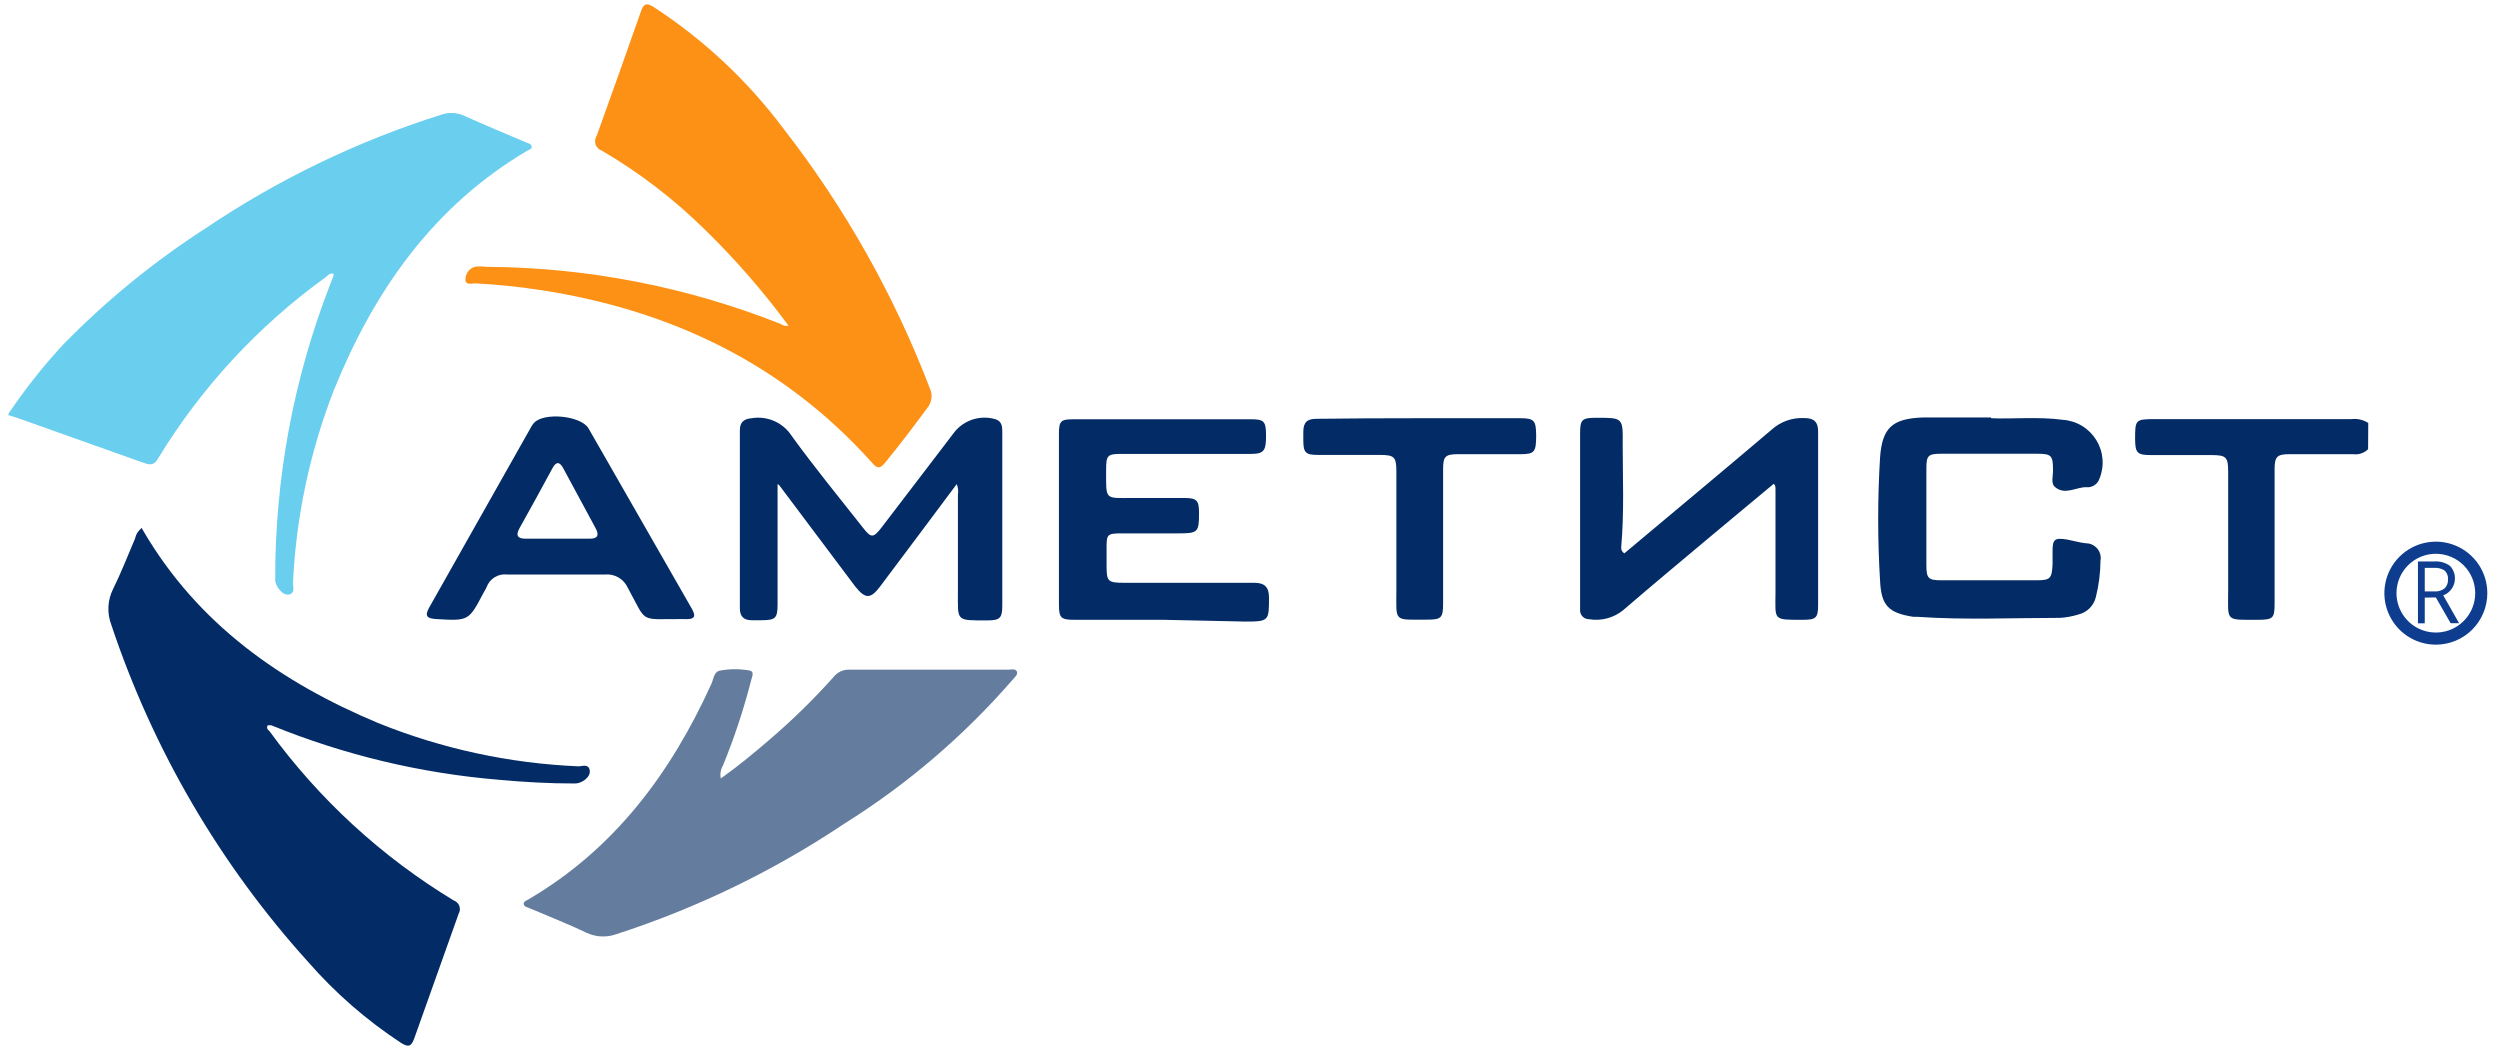
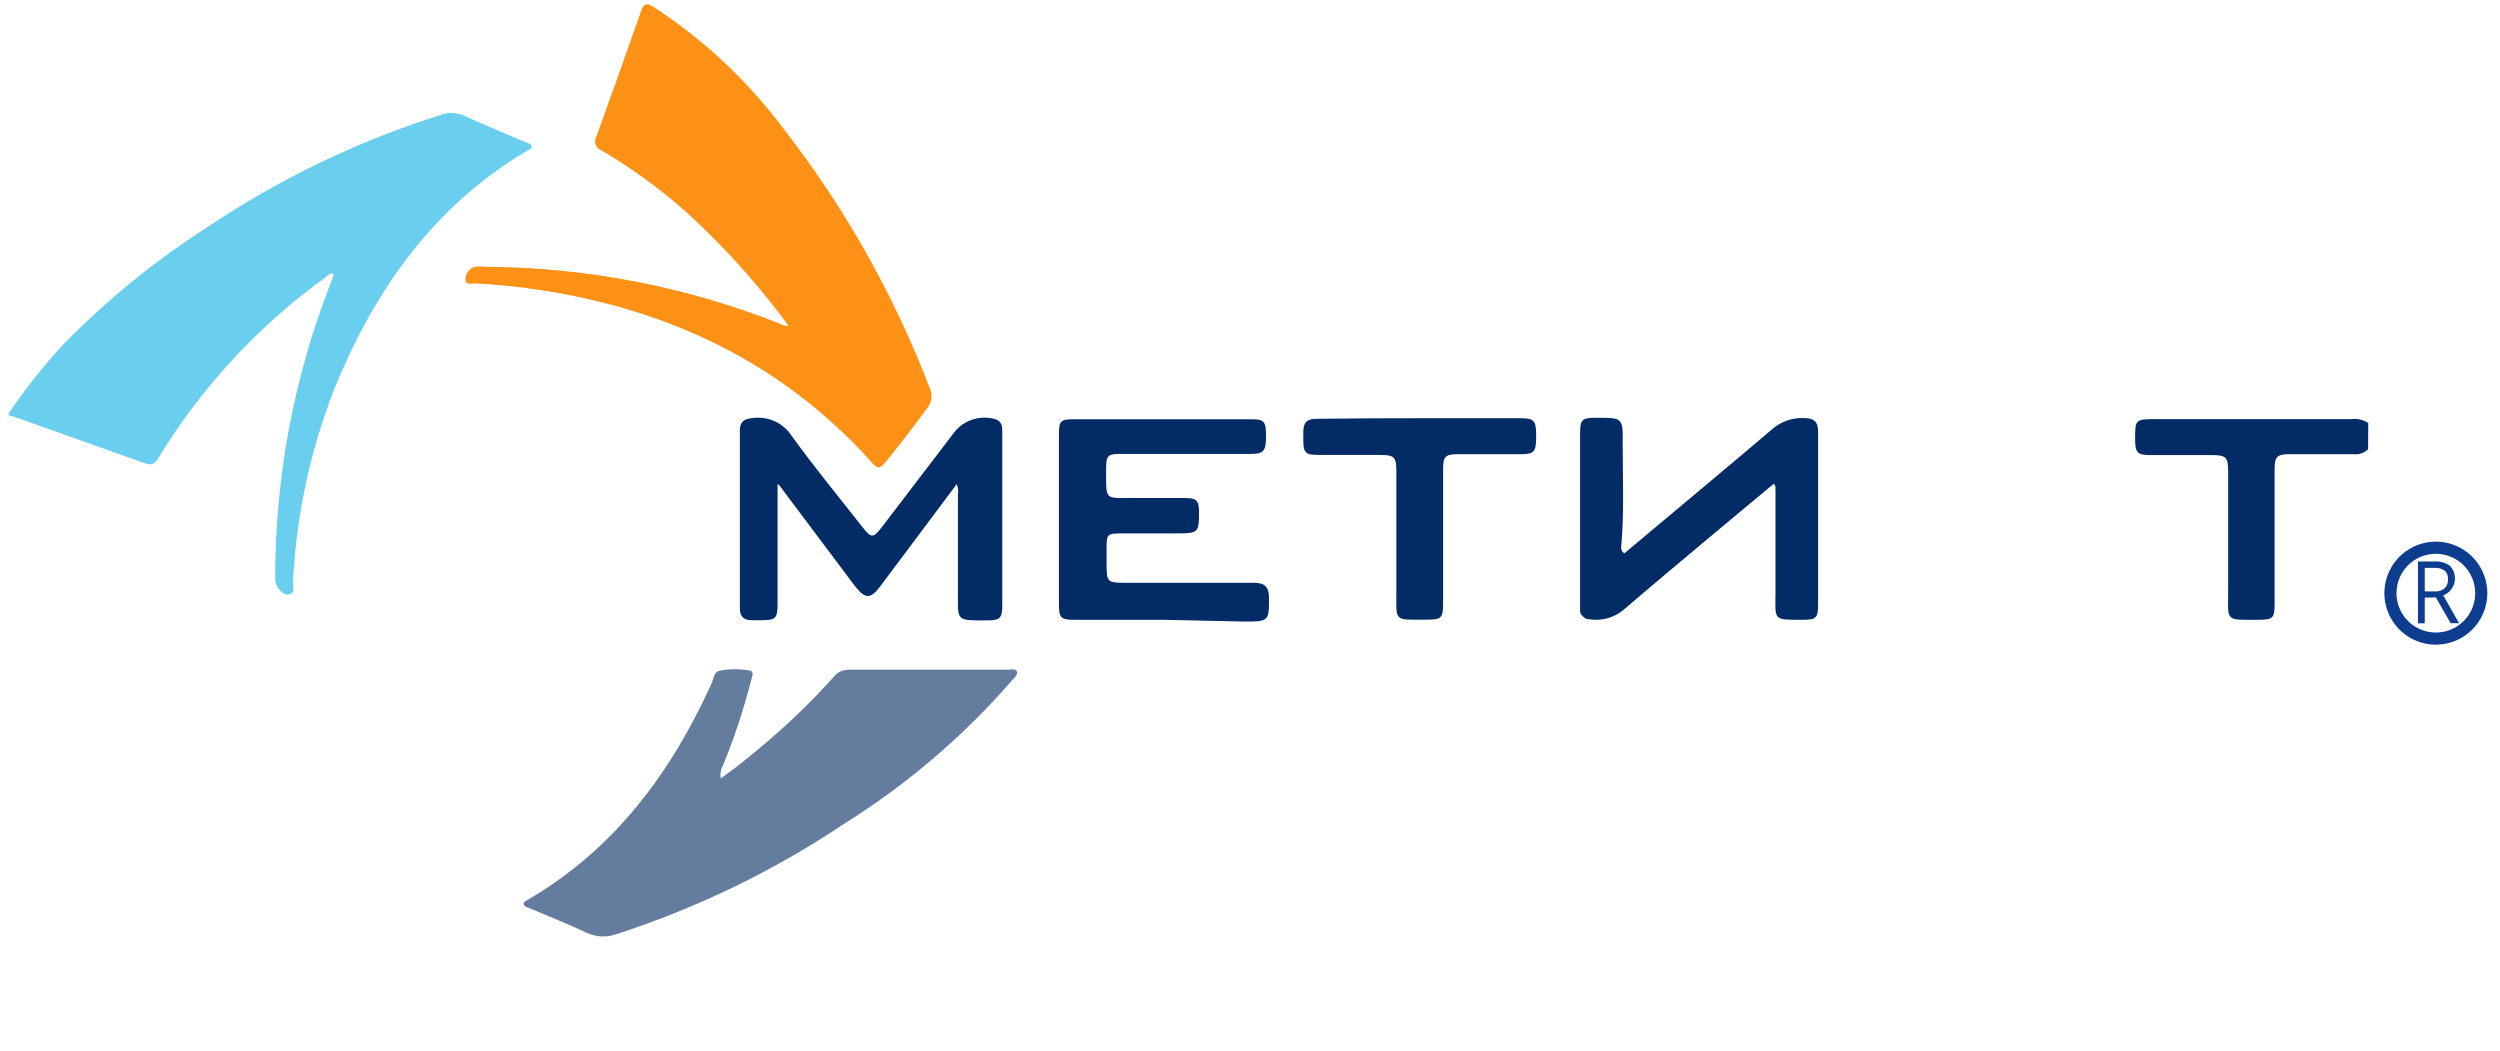
<svg xmlns="http://www.w3.org/2000/svg" width="157" height="66" viewBox="0 0 157 66" fill="none">
  <path d="M152.275 37.529V39.147H151.847V35.261H152.851C153.206 35.231 153.561 35.326 153.854 35.531C153.984 35.667 154.079 35.834 154.13 36.015C154.18 36.197 154.185 36.389 154.143 36.573C154.102 36.757 154.016 36.928 153.892 37.07C153.769 37.213 153.612 37.323 153.436 37.39L154.43 39.137H153.9L152.971 37.52L152.275 37.529ZM152.275 37.139H152.86C153.095 37.163 153.331 37.097 153.52 36.953C153.594 36.88 153.652 36.791 153.688 36.693C153.725 36.595 153.741 36.49 153.733 36.386C153.743 36.283 153.729 36.179 153.692 36.082C153.655 35.985 153.596 35.898 153.52 35.828C153.315 35.699 153.073 35.641 152.832 35.661H152.275V37.139Z" fill="#0E3D8F" />
  <path d="M152.971 40.485C152.332 40.485 151.707 40.295 151.175 39.94C150.644 39.584 150.229 39.079 149.985 38.488C149.74 37.897 149.676 37.247 149.801 36.62C149.925 35.992 150.233 35.416 150.685 34.964C151.138 34.511 151.714 34.203 152.341 34.078C152.968 33.953 153.618 34.017 154.209 34.262C154.799 34.507 155.304 34.922 155.66 35.454C156.015 35.986 156.204 36.611 156.204 37.251C156.204 38.108 155.864 38.931 155.257 39.538C154.651 40.144 153.829 40.485 152.971 40.485ZM152.971 34.778C152.483 34.778 152.005 34.923 151.599 35.195C151.192 35.467 150.876 35.853 150.688 36.304C150.501 36.756 150.453 37.253 150.548 37.733C150.643 38.212 150.879 38.653 151.224 38.999C151.57 39.345 152.01 39.58 152.489 39.675C152.969 39.771 153.466 39.722 153.917 39.535C154.369 39.348 154.755 39.031 155.026 38.624C155.298 38.218 155.443 37.74 155.443 37.251C155.443 36.595 155.182 35.966 154.719 35.502C154.255 35.039 153.627 34.778 152.971 34.778Z" fill="#0E3D8F" />
  <path d="M0.534 25.976C1.556 24.457 2.693 23.018 3.934 21.673C6.632 18.906 9.633 16.452 12.88 14.358C17.464 11.265 22.47 8.851 27.744 7.192C28.218 7.034 28.735 7.067 29.184 7.285C30.457 7.861 31.748 8.391 33.03 8.94C33.169 8.995 33.355 9.023 33.383 9.191C33.411 9.358 33.244 9.395 33.132 9.451C27.196 12.955 23.48 18.281 20.953 24.536C19.454 28.399 18.591 32.479 18.398 36.618C18.398 36.86 18.547 37.241 18.157 37.334C17.767 37.427 17.284 36.832 17.284 36.405C17.264 30.109 18.417 23.865 20.684 17.992C20.777 17.769 20.86 17.546 20.944 17.323C20.944 17.323 20.944 17.239 20.944 17.193C20.712 17.119 20.582 17.305 20.442 17.416C16.205 20.476 12.623 24.354 9.908 28.82C9.638 29.285 9.35 29.174 8.979 29.053L1.147 26.265L0.525 26.069L0.534 25.976Z" fill="#6ACEEE" />
  <path d="M148.717 28.207C148.597 28.328 148.45 28.419 148.289 28.474C148.128 28.529 147.956 28.546 147.788 28.523H143.774C143.003 28.523 142.845 28.681 142.845 29.453C142.845 32.241 142.845 35.076 142.845 37.892C142.845 38.821 142.753 38.914 141.842 38.924C139.696 38.924 139.929 39.063 139.929 37.065C139.929 34.583 139.929 32.092 139.929 29.629C139.929 28.7 139.808 28.579 138.869 28.579H135.079C134.215 28.579 134.094 28.439 134.085 27.594C134.085 26.376 134.085 26.32 135.311 26.32H147.667C148.037 26.275 148.412 26.361 148.726 26.562L148.717 28.207Z" fill="#032B66" />
-   <path d="M8.914 33.151C8.914 33.216 8.979 33.291 9.016 33.365C12.434 39.193 17.646 42.855 23.731 45.401C27.743 47.023 32.004 47.944 36.328 48.125C36.569 48.125 36.95 47.948 37.034 48.366C37.118 48.785 36.542 49.212 36.105 49.203C34.516 49.203 32.928 49.119 31.339 48.971C26.427 48.565 21.606 47.411 17.042 45.55C16.965 45.542 16.887 45.542 16.81 45.55C16.717 45.736 16.81 45.82 16.921 45.913C20.032 50.191 23.964 53.805 28.487 56.545C28.569 56.573 28.643 56.617 28.704 56.677C28.766 56.736 28.814 56.808 28.844 56.889C28.874 56.969 28.886 57.054 28.879 57.14C28.872 57.225 28.846 57.308 28.803 57.382C27.874 59.984 26.945 62.596 26.016 65.208C25.83 65.738 25.635 65.775 25.189 65.496C23.015 64.07 21.046 62.353 19.337 60.393C13.806 54.27 9.602 47.068 6.991 39.239C6.852 38.877 6.79 38.49 6.809 38.103C6.828 37.716 6.928 37.337 7.102 36.99C7.613 35.958 8.031 34.871 8.486 33.811C8.54 33.545 8.692 33.309 8.914 33.151Z" fill="#032B66" />
  <path d="M49.52 20.456C47.946 18.315 46.2 16.307 44.299 14.451C42.347 12.523 40.163 10.846 37.796 9.46C37.706 9.43 37.624 9.38 37.556 9.313C37.488 9.246 37.437 9.165 37.405 9.075C37.374 8.985 37.364 8.89 37.375 8.795C37.386 8.701 37.419 8.61 37.471 8.531C38.412 5.928 39.341 3.317 40.258 0.696C40.434 0.184 40.639 0.184 41.056 0.445C44.191 2.486 46.942 5.063 49.185 8.057C53.04 13.006 56.139 18.5 58.382 24.359C58.482 24.562 58.521 24.789 58.494 25.013C58.468 25.237 58.377 25.449 58.233 25.623C57.379 26.776 56.515 27.928 55.595 29.044C55.298 29.406 55.112 29.49 54.75 29.044C49.176 22.835 42.106 19.47 33.95 18.215C32.592 18.006 31.225 17.867 29.853 17.797C29.63 17.797 29.221 17.927 29.23 17.546C29.231 17.369 29.288 17.197 29.393 17.055C29.498 16.913 29.647 16.808 29.816 16.756C30.053 16.724 30.294 16.724 30.531 16.756C36.873 16.791 43.152 18.011 49.046 20.353C49.113 20.402 49.19 20.436 49.272 20.454C49.353 20.472 49.438 20.472 49.52 20.456Z" fill="#FD9115" />
  <path d="M45.265 48.887C46.37 48.106 47.336 47.298 48.293 46.48C49.736 45.246 51.096 43.917 52.362 42.502C52.473 42.362 52.614 42.249 52.775 42.172C52.936 42.095 53.113 42.055 53.291 42.056C56.626 42.056 59.961 42.056 63.306 42.056C63.491 42.056 63.752 41.972 63.854 42.158C63.956 42.344 63.714 42.548 63.584 42.697C60.532 46.211 56.976 49.253 53.031 51.722C48.6 54.688 43.779 57.025 38.706 58.665C38.406 58.774 38.088 58.823 37.769 58.808C37.45 58.794 37.137 58.717 36.848 58.581C35.668 58.023 34.442 57.54 33.244 57.029C33.104 56.973 32.919 56.945 32.891 56.778C32.863 56.611 33.067 56.555 33.188 56.481C38.595 53.311 42.134 48.543 44.679 42.939C44.819 42.632 44.828 42.176 45.228 42.111C45.842 41.999 46.471 41.999 47.086 42.111C47.401 42.186 47.216 42.52 47.169 42.734C46.704 44.551 46.114 46.334 45.404 48.069C45.259 48.316 45.21 48.607 45.265 48.887Z" fill="#647C9E" />
  <path d="M48.832 30.401C48.832 30.741 48.832 31.082 48.832 31.423C48.832 33.585 48.832 35.754 48.832 37.929C48.832 38.858 48.693 38.942 47.801 38.951H47.216C46.696 38.951 46.463 38.71 46.463 38.189C46.463 34.471 46.463 30.754 46.463 27.036C46.463 26.515 46.696 26.311 47.206 26.264C47.687 26.184 48.18 26.246 48.626 26.443C49.071 26.639 49.45 26.962 49.715 27.37C51.145 29.35 52.697 31.237 54.211 33.161C54.703 33.793 54.843 33.784 55.335 33.161L59.98 27.082C60.288 26.719 60.697 26.455 61.155 26.323C61.612 26.191 62.099 26.196 62.553 26.339C62.906 26.478 62.944 26.766 62.944 27.092C62.944 28.424 62.944 29.756 62.944 31.088C62.944 33.399 62.944 35.714 62.944 38.031C62.944 38.812 62.795 38.961 62.014 38.961C60.008 38.961 60.157 39.035 60.157 37.167C60.157 35.134 60.157 33.105 60.157 31.079C60.196 30.85 60.171 30.615 60.082 30.401L58.057 33.114C57.128 34.354 56.199 35.593 55.27 36.832C54.666 37.632 54.341 37.622 53.709 36.832L48.925 30.456L48.832 30.401Z" fill="#032B66" />
-   <path d="M102.007 34.75C105.101 32.157 108.185 29.592 111.241 26.998C111.521 26.742 111.849 26.544 112.207 26.416C112.564 26.288 112.943 26.234 113.322 26.255C113.926 26.255 114.186 26.506 114.177 27.119C114.177 28.913 114.177 30.698 114.177 32.492C114.177 34.285 114.177 36.154 114.177 37.994C114.177 38.793 114.047 38.923 113.248 38.923C111.316 38.923 111.492 38.988 111.501 37.204C111.501 35.047 111.501 32.882 111.501 30.698C111.501 30.596 111.501 30.475 111.39 30.382L107.674 33.477C105.751 35.094 103.819 36.693 101.924 38.328C101.627 38.567 101.283 38.739 100.915 38.836C100.547 38.932 100.162 38.949 99.787 38.886C99.71 38.886 99.633 38.871 99.562 38.84C99.492 38.809 99.428 38.764 99.375 38.707C99.323 38.65 99.283 38.583 99.258 38.51C99.233 38.437 99.223 38.359 99.23 38.282C99.23 37.91 99.23 37.538 99.23 37.167C99.23 33.87 99.23 30.574 99.23 27.277C99.23 26.348 99.313 26.236 100.279 26.236C101.905 26.236 101.924 26.236 101.905 27.844C101.905 30.001 102.007 32.166 101.812 34.35C101.801 34.429 101.814 34.509 101.849 34.58C101.884 34.651 101.939 34.71 102.007 34.75Z" fill="#032B66" />
+   <path d="M102.007 34.75C105.101 32.157 108.185 29.592 111.241 26.998C111.521 26.742 111.849 26.544 112.207 26.416C112.564 26.288 112.943 26.234 113.322 26.255C113.926 26.255 114.186 26.506 114.177 27.119C114.177 28.913 114.177 30.698 114.177 32.492C114.177 34.285 114.177 36.154 114.177 37.994C114.177 38.793 114.047 38.923 113.248 38.923C111.316 38.923 111.492 38.988 111.501 37.204C111.501 35.047 111.501 32.882 111.501 30.698C111.501 30.596 111.501 30.475 111.39 30.382L107.674 33.477C105.751 35.094 103.819 36.693 101.924 38.328C101.627 38.567 101.283 38.739 100.915 38.836C100.547 38.932 100.162 38.949 99.787 38.886C99.71 38.886 99.633 38.871 99.562 38.84C99.323 38.65 99.283 38.583 99.258 38.51C99.233 38.437 99.223 38.359 99.23 38.282C99.23 37.91 99.23 37.538 99.23 37.167C99.23 33.87 99.23 30.574 99.23 27.277C99.23 26.348 99.313 26.236 100.279 26.236C101.905 26.236 101.924 26.236 101.905 27.844C101.905 30.001 102.007 32.166 101.812 34.35C101.801 34.429 101.814 34.509 101.849 34.58C101.884 34.651 101.939 34.71 102.007 34.75Z" fill="#032B66" />
  <path d="M73.079 38.924H67.505C66.622 38.924 66.511 38.812 66.501 37.994C66.501 34.419 66.501 30.84 66.501 27.259C66.501 26.422 66.622 26.33 67.43 26.33H78.578C79.396 26.33 79.507 26.469 79.507 27.371C79.507 28.272 79.396 28.505 78.578 28.505H70.468C69.539 28.505 69.465 28.579 69.465 29.518C69.465 31.442 69.344 31.274 71.165 31.274H74.37C75.15 31.274 75.299 31.414 75.299 32.204C75.299 33.412 75.243 33.496 74.017 33.496H70.422C69.493 33.496 69.493 33.579 69.493 34.481C69.493 34.806 69.493 35.132 69.493 35.466C69.493 36.535 69.549 36.6 70.654 36.6H74.509C75.931 36.6 77.343 36.6 78.764 36.6C79.414 36.6 79.693 36.86 79.693 37.529C79.693 38.979 79.693 39.035 78.216 39.035L73.079 38.924Z" fill="#032B66" />
-   <path d="M125.046 26.264C126.347 26.329 127.963 26.153 129.57 26.366C129.994 26.399 130.404 26.533 130.766 26.755C131.128 26.977 131.432 27.283 131.654 27.646C131.875 28.009 132.007 28.419 132.039 28.843C132.071 29.267 132.002 29.692 131.837 30.084C131.777 30.25 131.663 30.392 131.513 30.484C131.363 30.577 131.186 30.616 131.01 30.595C130.36 30.595 129.682 31.107 129.069 30.595C128.771 30.372 128.939 29.889 128.929 29.527C128.929 28.597 128.827 28.495 127.926 28.495H121.906C121.079 28.495 120.977 28.616 120.977 29.424C120.977 31.457 120.977 33.486 120.977 35.512C120.977 36.321 121.107 36.442 121.906 36.442H127.926C128.781 36.442 128.855 36.302 128.901 35.438C128.901 35.15 128.901 34.871 128.901 34.583C128.901 33.858 129.05 33.756 129.83 33.886C130.221 33.96 130.592 34.072 130.982 34.118C131.12 34.116 131.256 34.144 131.381 34.201C131.506 34.258 131.617 34.342 131.706 34.446C131.795 34.551 131.86 34.675 131.895 34.808C131.931 34.94 131.936 35.08 131.911 35.215C131.905 35.979 131.808 36.741 131.623 37.483C131.562 37.751 131.426 37.996 131.233 38.192C131.039 38.387 130.795 38.525 130.527 38.589C130.153 38.706 129.766 38.778 129.375 38.802C126.393 38.802 123.402 38.942 120.42 38.737H120.16C118.618 38.496 118.144 38.05 118.069 36.488C117.91 33.897 117.91 31.299 118.069 28.709C118.209 26.85 118.85 26.292 120.736 26.218H125.037L125.046 26.264Z" fill="#032B66" />
  <path d="M89.122 26.264H95.467C96.34 26.264 96.461 26.404 96.471 27.314C96.471 28.374 96.378 28.513 95.541 28.523H91.556C90.776 28.523 90.627 28.662 90.627 29.452C90.627 32.265 90.627 35.078 90.627 37.892C90.627 38.821 90.506 38.914 89.605 38.914C87.487 38.914 87.692 39.09 87.692 37.055C87.692 34.564 87.692 32.083 87.692 29.619C87.692 28.69 87.571 28.569 86.632 28.569H82.777C81.997 28.569 81.848 28.439 81.848 27.64C81.848 27.463 81.848 27.287 81.848 27.119C81.848 26.524 82.09 26.301 82.666 26.301C84.802 26.273 86.958 26.264 89.122 26.264Z" fill="#032B66" />
-   <path d="M43.351 38.059C41.227 34.341 39.096 30.623 36.96 26.905C36.495 26.106 34.173 25.874 33.541 26.552C33.48 26.617 33.427 26.689 33.383 26.766C31.24 30.558 29.097 34.353 26.954 38.152C26.666 38.672 26.787 38.84 27.391 38.877C29.435 38.998 29.435 38.998 30.373 37.213C30.441 37.102 30.503 36.987 30.559 36.869C30.653 36.611 30.832 36.392 31.067 36.249C31.301 36.105 31.578 36.046 31.85 36.079C32.9 36.079 33.94 36.079 34.99 36.079C36.04 36.079 36.997 36.079 38 36.079C38.294 36.053 38.588 36.118 38.843 36.266C39.097 36.414 39.299 36.638 39.421 36.906C40.676 39.184 40.072 38.867 42.887 38.877C43.667 38.923 43.769 38.737 43.351 38.059ZM36.978 33.83H33.002C32.51 33.83 32.37 33.625 32.621 33.179C33.315 31.94 34.005 30.682 34.693 29.406C34.925 28.969 35.148 28.988 35.371 29.406C36.04 30.651 36.709 31.897 37.378 33.123C37.656 33.607 37.545 33.839 37.006 33.83H36.978Z" fill="#032B66" />
</svg>